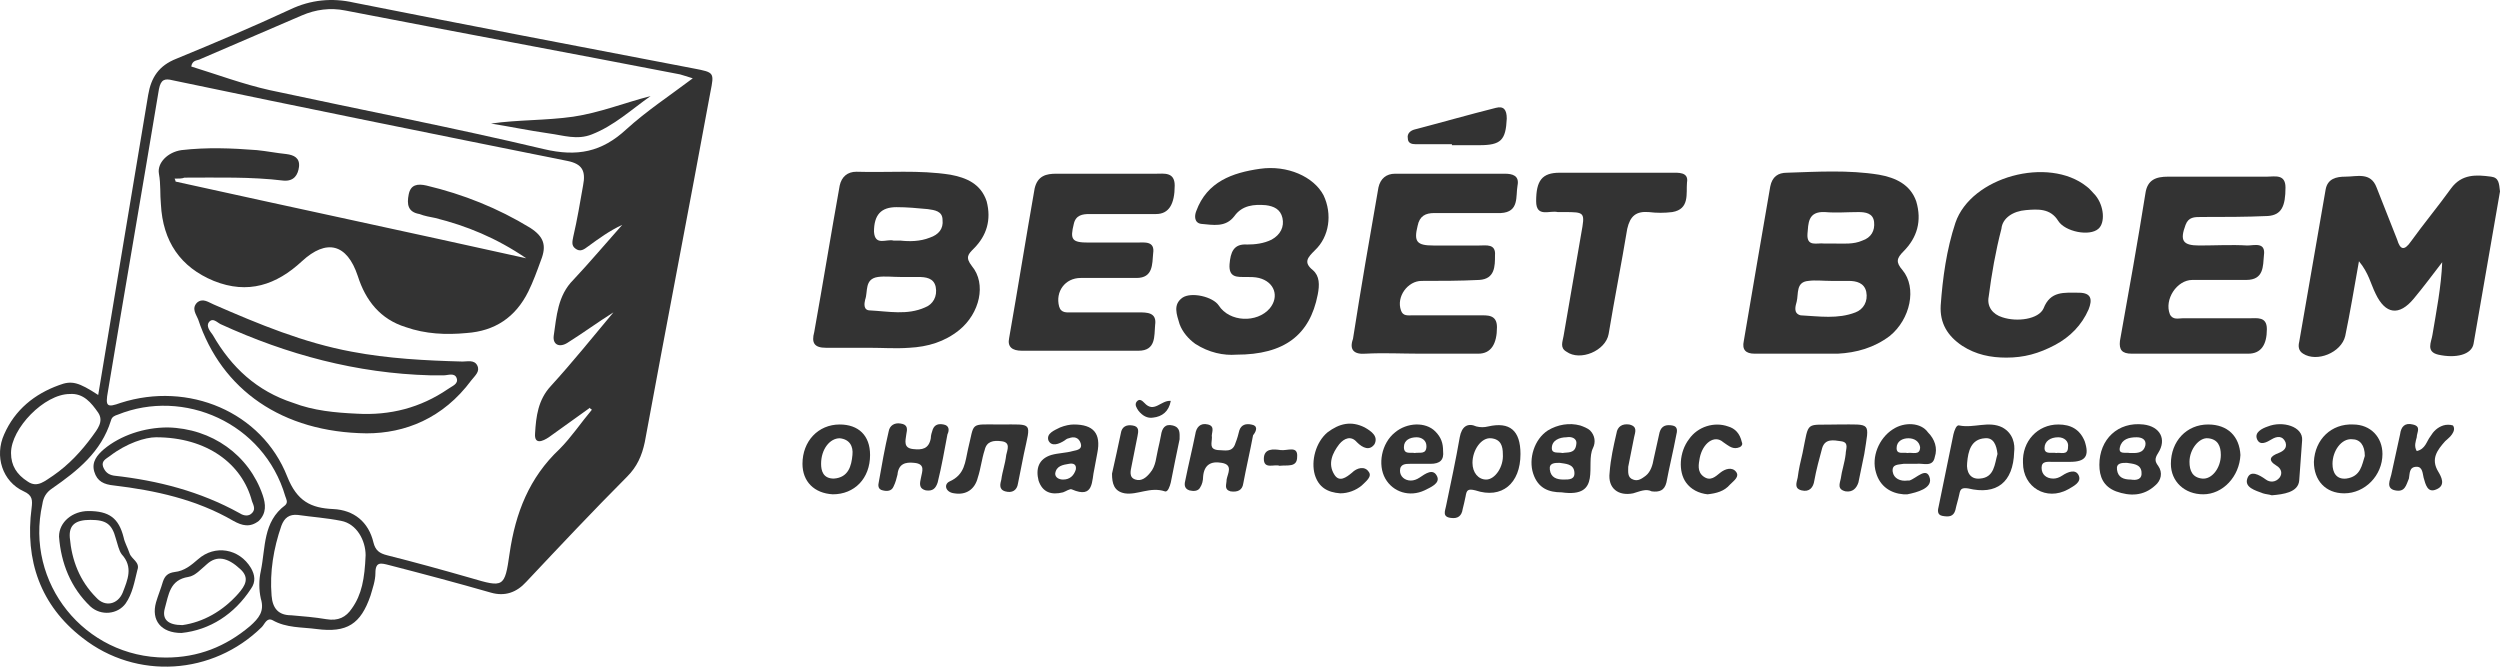
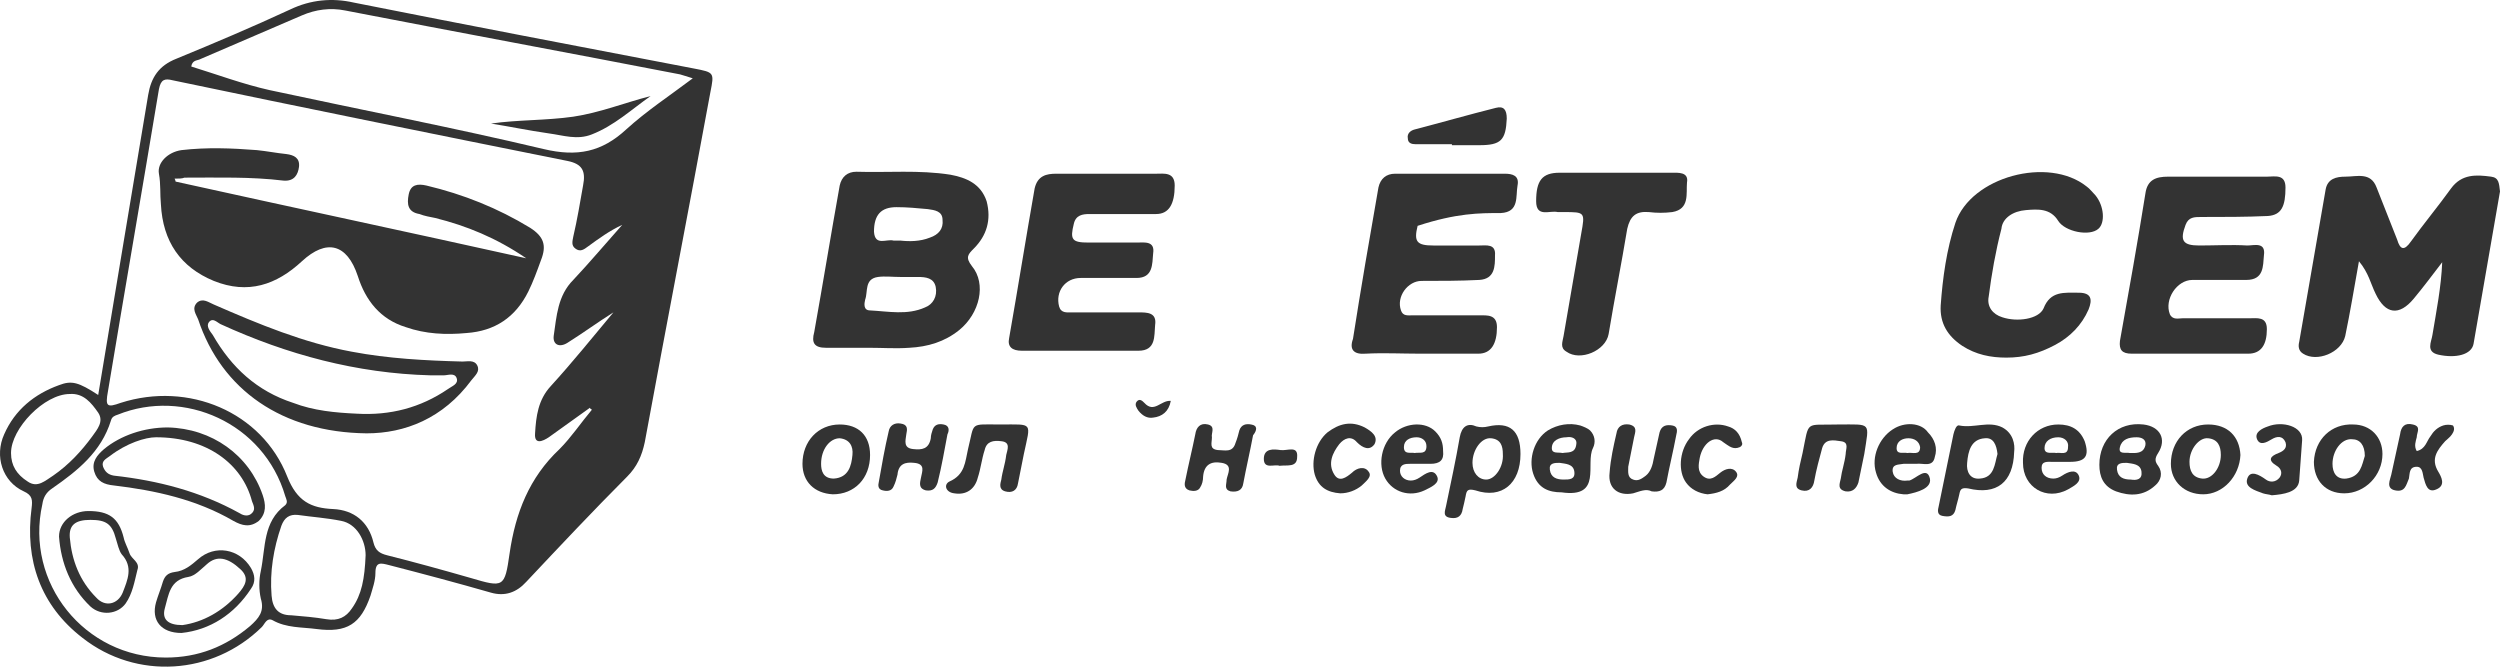
<svg xmlns="http://www.w3.org/2000/svg" width="210" height="56" viewBox="0 0 210 56" fill="none">
  <path d="M8.249 33.178C9.648 24.752 11.047 16.326 12.445 7.983C12.692 6.496 13.351 5.505 14.832 4.926C18.041 3.605 21.167 2.283 24.376 0.796C26.104 -0.03 27.914 -0.195 29.724 0.218C39.269 2.118 48.813 3.935 58.276 5.752C60.003 6.083 60.003 6.083 59.674 7.735C57.864 17.566 55.972 27.313 54.161 37.144C53.915 38.3 53.503 39.209 52.681 40.035C49.801 42.926 47.003 45.9 44.206 48.874C43.383 49.783 42.395 50.113 41.243 49.783C38.364 48.957 35.566 48.213 32.686 47.47C32.028 47.305 31.535 47.139 31.535 48.131C31.535 48.791 31.288 49.452 31.123 50.031C30.3 52.426 29.148 53.17 26.598 52.839C25.363 52.674 24.047 52.757 22.895 52.096C22.401 51.848 22.237 52.426 21.99 52.674C17.876 56.722 11.458 57.135 6.933 53.583C3.395 50.857 2.078 47.057 2.654 42.678C2.736 42.018 2.736 41.605 1.996 41.274C0.186 40.448 -0.473 38.3 0.35 36.483C1.255 34.418 2.901 33.096 4.958 32.352C6.028 31.939 6.604 32.105 8.249 33.178ZM49.718 34.418C49.636 34.335 49.554 34.335 49.554 34.252C48.402 35.078 47.25 35.905 46.098 36.731C45.604 37.061 44.864 37.392 44.946 36.4C45.028 34.996 45.193 33.592 46.263 32.435C48.073 30.452 49.801 28.305 51.529 26.239C50.212 27.066 48.978 27.974 47.661 28.8C47.003 29.213 46.427 28.965 46.51 28.222C46.756 26.57 46.839 24.835 48.155 23.513C49.554 22.026 50.87 20.457 52.269 18.887C51.199 19.383 50.294 20.044 49.389 20.705C49.06 20.952 48.731 21.2 48.32 20.87C47.99 20.622 48.073 20.291 48.155 19.878C48.484 18.474 48.731 16.987 48.978 15.583C49.225 14.344 48.896 13.765 47.661 13.518C36.554 11.287 25.528 9.057 14.502 6.744C13.844 6.579 13.515 6.661 13.351 7.487C11.952 15.913 10.471 24.422 9.072 32.848C8.825 34.17 8.99 34.252 10.142 33.839C15.819 32.022 21.99 34.583 24.129 40.035C24.952 42.1 26.104 42.678 27.996 42.761C29.724 42.844 30.959 43.835 31.37 45.57C31.535 46.231 31.864 46.478 32.522 46.644C34.826 47.222 37.212 47.883 39.516 48.544C42.313 49.37 42.395 49.37 42.807 46.478C43.3 43.092 44.453 40.118 47.003 37.722C47.99 36.731 48.813 35.492 49.718 34.418ZM58.193 6.579C57.7 6.413 57.37 6.331 57.124 6.248C47.744 4.431 38.364 2.696 28.984 0.879C27.75 0.631 26.515 0.796 25.363 1.292C22.484 2.531 19.604 3.77 16.724 5.009C16.477 5.092 16.148 5.092 16.066 5.587C18.205 6.248 20.427 7.074 22.648 7.57C30.3 9.222 38.035 10.709 45.687 12.526C48.484 13.187 50.541 12.774 52.598 10.874C54.326 9.305 56.218 8.065 58.193 6.579ZM13.927 55.235C16.642 55.235 18.946 54.326 21.003 52.592C21.743 51.931 22.237 51.352 21.908 50.279C21.743 49.535 21.743 48.709 21.908 47.965C22.319 45.983 22.072 43.835 23.965 42.431C24.212 42.183 24.047 41.935 23.965 41.687C22.154 35.492 15.408 32.6 9.895 34.831C9.648 34.913 9.401 34.996 9.319 35.326C8.496 37.97 6.521 39.539 4.382 41.026C3.888 41.357 3.641 41.77 3.559 42.348C2.078 48.957 7.097 55.235 13.927 55.235ZM30.712 46.644C30.712 45.405 29.971 44 28.655 43.752C27.42 43.505 26.186 43.422 25.034 43.257C24.294 43.174 23.882 43.505 23.636 44.165C22.977 46.065 22.648 48.048 22.813 50.031C22.895 51.105 23.389 51.683 24.458 51.683C25.446 51.765 26.433 51.848 27.42 52.013C28.408 52.178 29.066 51.848 29.56 51.105C30.383 49.948 30.629 48.626 30.712 46.644ZM0.926 38.052C0.926 39.126 1.42 39.87 2.325 40.448C3.148 41.026 3.806 40.365 4.464 39.952C5.781 39.044 6.85 37.887 7.755 36.648C8.167 36.07 8.743 35.409 8.249 34.665C7.673 33.839 7.015 33.013 5.863 33.096C3.724 33.096 0.926 35.987 0.926 38.052Z" fill="#333333" />
  <path d="M14.667 15.005C14.749 15.17 14.749 15.253 14.749 15.253C24.458 17.401 34.167 19.466 44.205 21.696C41.654 19.962 39.186 18.97 36.553 18.309C36.142 18.227 35.648 18.144 35.237 17.979C34.249 17.814 34.167 17.153 34.332 16.327C34.496 15.501 35.072 15.418 35.813 15.583C38.939 16.327 41.819 17.483 44.534 19.136C45.686 19.879 45.933 20.622 45.439 21.862C45.11 22.77 44.781 23.679 44.37 24.505C43.3 26.653 41.572 27.809 39.186 27.975C37.458 28.14 35.73 28.057 34.085 27.479C31.945 26.818 30.711 25.249 30.053 23.183C29.148 20.457 27.42 20.044 25.363 21.944C23.224 23.927 20.838 24.753 17.958 23.596C15.16 22.44 13.679 20.292 13.515 17.153C13.432 16.327 13.515 15.501 13.35 14.592C13.186 13.683 14.091 12.775 15.243 12.61C17.382 12.362 19.439 12.444 21.578 12.61C22.401 12.692 23.224 12.857 24.047 12.94C24.705 13.023 25.198 13.27 25.116 14.014C25.034 14.675 24.705 15.253 23.8 15.17C21.084 14.84 18.287 14.922 15.489 14.922C15.325 15.005 14.996 15.005 14.667 15.005Z" fill="#333333" />
  <path d="M30.794 36.401C23.717 36.318 18.616 32.766 16.641 26.818C16.477 26.405 16.065 25.91 16.559 25.414C17.053 25.001 17.546 25.414 17.958 25.579C21.743 27.231 25.528 28.801 29.559 29.544C32.604 30.122 35.73 30.288 38.857 30.37C39.268 30.37 39.844 30.205 40.091 30.701C40.338 31.197 39.927 31.527 39.597 31.94C37.211 35.162 34.002 36.401 30.794 36.401ZM29.971 34.749C32.768 34.914 35.319 34.253 37.623 32.683C37.952 32.436 38.528 32.27 38.363 31.775C38.199 31.279 37.623 31.527 37.294 31.527C36.882 31.527 36.553 31.527 36.142 31.527C29.971 31.362 24.129 29.792 18.534 27.231C18.205 27.066 17.875 26.653 17.546 27.066C17.3 27.396 17.629 27.809 17.875 28.14C19.439 30.866 21.578 32.849 24.622 33.84C26.35 34.501 28.161 34.666 29.971 34.749Z" fill="#333333" />
  <path d="M41.243 10.379C43.547 10.049 45.851 10.131 48.155 9.801C50.376 9.47 52.433 8.644 54.655 8.066C53.009 9.223 51.611 10.544 49.718 11.288C48.484 11.783 47.332 11.37 46.098 11.205C44.37 10.957 42.806 10.627 41.243 10.379Z" fill="#333333" />
  <path d="M14.091 35.905C17.793 35.988 20.92 38.218 22.072 41.605C22.319 42.349 22.401 43.092 21.743 43.753C21.002 44.331 20.344 44.166 19.603 43.753C16.477 41.936 13.021 41.192 9.565 40.779C8.742 40.696 8.166 40.449 7.92 39.623C7.673 38.796 8.166 38.218 8.742 37.722C10.141 36.566 12.116 35.905 14.091 35.905ZM13.103 36.731C12.198 36.731 10.635 37.227 9.236 38.301C8.907 38.549 8.496 38.714 8.66 39.209C8.825 39.623 9.072 39.87 9.565 39.953C13.268 40.366 16.806 41.275 20.097 43.092C20.344 43.257 20.755 43.422 21.084 43.175C21.496 42.844 21.331 42.514 21.167 42.101C20.344 38.962 17.382 36.731 13.103 36.731Z" fill="#333333" />
  <path d="M7.426 42.927C9.154 42.927 9.977 43.505 10.388 45.157C10.47 45.57 10.717 45.983 10.882 46.479C11.046 46.975 11.787 47.222 11.54 47.883C11.293 48.875 11.129 49.866 10.553 50.692C9.894 51.601 8.496 51.766 7.59 50.94C5.945 49.37 5.122 47.305 4.958 45.075C4.958 43.836 6.109 42.927 7.426 42.927ZM7.59 43.67C6.356 43.67 5.78 44.083 5.863 45.157C6.027 47.057 6.685 48.792 8.084 50.196C8.825 51.023 9.894 50.775 10.306 49.783C10.717 48.709 11.211 47.636 10.223 46.562C9.977 46.231 9.894 45.736 9.73 45.24C9.401 44.001 8.907 43.67 7.59 43.67Z" fill="#333333" />
  <path d="M15.243 53.17C13.515 53.17 12.692 52.096 13.103 50.609C13.268 50.031 13.515 49.453 13.679 48.875C13.844 48.379 14.091 48.131 14.667 48.049C15.489 47.966 16.065 47.47 16.641 46.975C18.04 45.736 20.097 46.066 21.084 47.718C21.414 48.296 21.496 48.875 21.084 49.453C19.686 51.601 17.629 52.922 15.243 53.17ZM15.325 52.509C17.053 52.262 18.698 51.353 20.015 49.866C20.591 49.205 21.002 48.544 20.179 47.801C19.11 46.809 18.205 46.644 17.382 47.388C16.888 47.801 16.395 48.379 15.819 48.462C14.255 48.709 14.173 49.949 13.844 51.105C13.597 52.014 14.091 52.509 15.325 52.509Z" fill="#333333" />
-   <path d="M151.005 29.709C152.157 29.709 153.227 29.709 154.379 29.709C155.942 29.627 157.423 29.214 158.739 28.223C160.467 26.818 161.043 24.175 159.809 22.688C159.233 22.027 159.315 21.696 159.891 21.118C161.043 19.962 161.455 18.557 160.961 16.905C160.467 15.501 159.233 14.922 157.834 14.675C155.284 14.262 152.651 14.427 150.1 14.509C149.359 14.509 148.866 14.84 148.701 15.666C147.961 19.962 147.22 24.257 146.48 28.636C146.315 29.379 146.644 29.709 147.385 29.709C148.619 29.709 149.771 29.709 151.005 29.709ZM153.309 17.814C154.214 17.896 155.201 17.814 156.106 17.814C156.682 17.814 157.341 17.896 157.423 18.64C157.505 19.383 157.176 19.962 156.436 20.209C155.695 20.54 154.872 20.457 154.049 20.457C153.803 20.457 153.473 20.457 153.227 20.457C152.651 20.375 151.746 20.788 151.828 19.631C151.91 18.805 151.828 17.731 153.309 17.814ZM150.923 25.331C151.087 24.67 150.84 23.679 151.91 23.596C152.486 23.514 153.144 23.596 153.803 23.596C154.296 23.596 154.79 23.596 155.284 23.596C155.942 23.596 156.6 23.762 156.765 24.505C156.929 25.331 156.518 25.992 155.86 26.24C154.379 26.818 152.815 26.57 151.252 26.488C150.594 26.323 150.84 25.662 150.923 25.331Z" fill="#333333" />
  <path d="M209.259 14.84C208.025 14.675 206.791 14.592 205.886 15.831C204.816 17.318 203.582 18.805 202.512 20.292C201.937 21.118 201.607 20.953 201.361 20.127C200.785 18.64 200.209 17.235 199.633 15.748C199.139 14.427 197.987 14.84 197 14.84C196.259 14.84 195.519 15.005 195.354 15.914C194.614 20.209 193.873 24.422 193.133 28.718C193.05 29.049 193.05 29.462 193.462 29.709C194.614 30.453 196.671 29.627 197 28.222C197.411 26.24 197.74 24.257 198.152 21.944C198.974 22.936 199.139 23.844 199.55 24.67C200.373 26.405 201.525 26.57 202.759 25.083C203.582 24.092 204.323 23.101 205.145 22.027C205.063 24.092 204.652 26.157 204.323 28.14C204.24 28.718 203.747 29.544 204.816 29.792C206.297 30.122 207.614 29.792 207.778 28.883C208.519 24.588 209.259 20.375 210 16.079C209.918 15.418 209.918 14.922 209.259 14.84Z" fill="#333333" />
  <path d="M69.383 29.214C70.617 29.214 71.769 29.214 73.003 29.214C74.155 29.214 75.225 29.296 76.377 29.214C77.94 29.131 79.339 28.718 80.573 27.727C82.301 26.323 82.877 23.844 81.643 22.357C81.067 21.614 81.314 21.366 81.807 20.87C82.877 19.796 83.288 18.475 82.877 16.905C82.383 15.418 81.149 14.922 79.833 14.675C77.2 14.262 74.567 14.509 71.934 14.427C71.193 14.427 70.7 14.84 70.535 15.583C69.794 19.714 69.136 23.762 68.396 27.892C68.149 28.801 68.396 29.214 69.383 29.214ZM75.307 17.401C76.212 17.401 77.035 17.483 77.94 17.566C78.516 17.649 79.174 17.731 79.174 18.475C79.257 19.218 78.845 19.714 78.105 19.962C77.282 20.292 76.377 20.292 75.636 20.209C75.307 20.209 75.225 20.209 75.06 20.209C74.484 20.044 73.497 20.705 73.415 19.466C73.415 18.062 73.991 17.401 75.307 17.401ZM72.674 25.166C72.921 24.505 72.592 23.431 73.744 23.266C74.32 23.183 74.978 23.266 75.636 23.266C76.13 23.266 76.624 23.266 77.117 23.266C77.776 23.266 78.434 23.349 78.598 24.092C78.763 24.918 78.352 25.579 77.693 25.827C76.212 26.488 74.649 26.157 73.086 26.075C72.51 26.075 72.592 25.496 72.674 25.166Z" fill="#333333" />
-   <path d="M114.719 29.709C116.2 29.627 117.764 29.709 119.245 29.709C120.89 29.709 122.536 29.709 124.182 29.709C125.251 29.709 125.745 28.883 125.745 27.479C125.745 26.405 124.922 26.488 124.264 26.488C122.371 26.488 120.479 26.488 118.669 26.488C118.257 26.488 117.846 26.57 117.682 26.075C117.27 24.918 118.257 23.596 119.409 23.596C121.055 23.596 122.618 23.596 124.264 23.514C125.58 23.431 125.58 22.357 125.58 21.448C125.663 20.457 124.84 20.622 124.264 20.622C122.947 20.622 121.713 20.622 120.397 20.622C118.998 20.622 118.751 20.292 119.08 18.97C119.245 18.144 119.739 17.896 120.479 17.896C122.371 17.896 124.264 17.896 126.074 17.896C127.637 17.814 127.308 16.492 127.473 15.583C127.637 14.757 127.061 14.592 126.403 14.592C123.359 14.592 120.232 14.592 117.188 14.592C116.447 14.592 115.954 15.005 115.789 15.748C115.049 19.962 114.308 24.257 113.65 28.47C113.321 29.379 113.732 29.792 114.719 29.709Z" fill="#333333" />
+   <path d="M114.719 29.709C116.2 29.627 117.764 29.709 119.245 29.709C120.89 29.709 122.536 29.709 124.182 29.709C125.251 29.709 125.745 28.883 125.745 27.479C125.745 26.405 124.922 26.488 124.264 26.488C122.371 26.488 120.479 26.488 118.669 26.488C118.257 26.488 117.846 26.57 117.682 26.075C117.27 24.918 118.257 23.596 119.409 23.596C121.055 23.596 122.618 23.596 124.264 23.514C125.58 23.431 125.58 22.357 125.58 21.448C125.663 20.457 124.84 20.622 124.264 20.622C122.947 20.622 121.713 20.622 120.397 20.622C118.998 20.622 118.751 20.292 119.08 18.97C122.371 17.896 124.264 17.896 126.074 17.896C127.637 17.814 127.308 16.492 127.473 15.583C127.637 14.757 127.061 14.592 126.403 14.592C123.359 14.592 120.232 14.592 117.188 14.592C116.447 14.592 115.954 15.005 115.789 15.748C115.049 19.962 114.308 24.257 113.65 28.47C113.321 29.379 113.732 29.792 114.719 29.709Z" fill="#333333" />
  <path d="M85.839 29.462C87.402 29.462 88.966 29.462 90.529 29.462C92.257 29.462 93.903 29.462 95.63 29.462C97.112 29.462 96.947 28.222 97.029 27.314C97.194 26.24 96.371 26.24 95.63 26.24C93.738 26.24 91.846 26.24 90.035 26.24C89.624 26.24 89.13 26.322 88.966 25.744C88.637 24.505 89.459 23.349 90.776 23.349C92.339 23.349 93.903 23.349 95.466 23.349C96.865 23.349 96.782 22.192 96.865 21.283C97.029 20.209 96.124 20.375 95.466 20.375C94.149 20.375 92.751 20.375 91.434 20.375C90.035 20.375 89.871 20.127 90.2 18.805C90.365 18.062 90.94 17.979 91.516 17.979C93.409 17.979 95.301 17.979 97.112 17.979C98.181 17.979 98.675 17.153 98.675 15.583C98.675 14.427 97.77 14.592 97.112 14.592C94.314 14.592 91.516 14.592 88.719 14.592C87.896 14.592 87.156 14.757 86.909 15.831C86.168 20.044 85.51 24.175 84.769 28.388C84.605 29.131 85.016 29.462 85.839 29.462Z" fill="#333333" />
  <path d="M179.063 29.709C180.708 29.709 182.272 29.709 183.917 29.709C185.563 29.709 187.208 29.709 188.854 29.709C189.924 29.709 190.417 28.966 190.417 27.644C190.417 26.57 189.594 26.735 188.936 26.735C187.044 26.735 185.151 26.735 183.341 26.735C183.012 26.735 182.518 26.901 182.272 26.405C181.778 25.166 182.848 23.514 184.164 23.514C185.645 23.514 187.208 23.514 188.689 23.514C190.17 23.514 190.088 22.357 190.17 21.449C190.335 20.292 189.348 20.622 188.772 20.622C187.455 20.54 186.056 20.622 184.74 20.622C183.341 20.622 183.094 20.209 183.588 18.888C183.835 18.227 184.329 18.227 184.904 18.227C186.797 18.227 188.689 18.227 190.5 18.144C191.652 18.062 191.981 17.318 191.981 15.749C191.981 14.592 191.076 14.84 190.417 14.84C187.62 14.84 184.905 14.84 182.107 14.84C181.12 14.84 180.379 15.088 180.215 16.244C179.556 20.375 178.816 24.505 178.075 28.636C177.993 29.379 178.24 29.709 179.063 29.709Z" fill="#333333" />
-   <path d="M110.276 22.688C109.453 22.027 109.865 21.614 110.441 21.035C111.675 19.879 111.922 17.979 111.181 16.409C110.359 14.84 108.137 13.848 105.833 14.179C103.529 14.509 101.39 15.253 100.485 17.731C100.32 18.144 100.32 18.722 100.896 18.805C101.884 18.888 102.953 19.136 103.694 18.144C104.352 17.235 105.339 17.153 106.327 17.235C106.985 17.318 107.561 17.566 107.726 18.309C107.89 19.053 107.561 19.714 106.821 20.127C106.162 20.457 105.422 20.54 104.764 20.54C103.612 20.457 103.365 21.201 103.282 22.192C103.2 23.349 103.941 23.266 104.681 23.266C105.01 23.266 105.422 23.266 105.751 23.349C107.067 23.679 107.479 24.918 106.656 25.909C105.586 27.148 103.282 27.066 102.377 25.662C101.884 24.918 100.074 24.505 99.333 25.001C98.51 25.579 98.839 26.405 99.086 27.231C99.333 27.892 99.827 28.47 100.403 28.883C101.555 29.627 102.789 29.875 103.858 29.792C107.89 29.792 110.029 28.14 110.688 24.753C110.852 23.927 110.852 23.183 110.276 22.688Z" fill="#333333" />
  <path d="M170.176 17.649C171.164 17.566 172.233 17.483 172.892 18.557C173.468 19.466 175.525 19.879 176.265 19.218C176.841 18.723 176.759 17.318 176.018 16.409C175.771 16.162 175.525 15.831 175.278 15.666C172.069 13.105 165.569 14.84 164.252 18.723C163.512 20.953 163.183 23.349 163.018 25.662C162.936 27.148 163.594 28.223 164.828 29.049C165.98 29.792 167.214 30.04 168.531 30.04C170.012 30.04 171.246 29.709 172.645 28.966C173.879 28.305 174.866 27.314 175.442 25.992C175.771 25.166 175.689 24.588 174.619 24.588C173.385 24.588 172.233 24.422 171.657 25.909C171.246 26.818 169.436 27.066 168.202 26.653C167.379 26.405 166.885 25.744 167.05 24.918C167.297 23.018 167.626 21.118 168.119 19.218C168.202 18.309 169.107 17.731 170.176 17.649Z" fill="#333333" />
  <path d="M138.498 17.814C139.157 17.896 139.815 17.896 140.473 17.814C141.954 17.566 141.625 16.244 141.707 15.335C141.872 14.427 140.967 14.509 140.391 14.509C138.828 14.509 137.264 14.509 135.701 14.509C134.138 14.509 132.574 14.509 131.011 14.509C129.53 14.509 129.036 15.17 129.036 16.905C129.036 18.309 130.188 17.649 130.846 17.814C131.011 17.814 131.176 17.814 131.34 17.814C133.15 17.814 133.15 17.814 132.821 19.631C132.327 22.523 131.834 25.331 131.34 28.223C131.258 28.718 131.011 29.214 131.587 29.544C132.739 30.37 134.878 29.462 135.125 28.057C135.619 25.083 136.195 22.192 136.688 19.218C136.935 18.144 137.429 17.731 138.498 17.814Z" fill="#333333" />
  <path d="M168.202 35.905C167.05 35.327 165.815 35.988 164.581 35.74C164.334 35.657 164.17 36.153 164.088 36.483C163.676 38.466 163.265 40.531 162.853 42.514C162.771 42.844 162.689 43.257 163.183 43.34C163.676 43.422 164.088 43.422 164.252 42.844C164.334 42.431 164.499 41.935 164.581 41.523C164.664 41.109 164.746 40.944 165.322 41.027C167.708 41.605 169.107 40.531 169.189 37.97C169.271 37.309 169.107 36.401 168.202 35.905ZM166.309 40.201C165.486 40.283 165.157 39.623 165.24 38.879C165.322 37.888 165.569 36.896 166.721 36.814C167.461 36.731 167.708 37.392 167.79 38.136C167.543 38.962 167.543 40.118 166.309 40.201Z" fill="#333333" />
  <path d="M125.004 35.822C124.675 35.905 124.346 35.905 124.017 35.822C123.277 35.492 122.783 35.822 122.618 36.731C122.289 38.631 121.878 40.531 121.466 42.514C121.384 42.927 121.137 43.422 121.878 43.505C122.454 43.588 122.783 43.34 122.865 42.762C122.947 42.431 123.03 42.101 123.112 41.688C123.194 41.192 123.277 41.027 123.935 41.192C126.156 41.935 127.72 40.614 127.72 38.136C127.72 36.153 126.815 35.409 125.004 35.822ZM124.84 40.283C124.182 40.283 123.688 39.705 123.688 38.879C123.688 37.805 124.428 36.731 125.251 36.814C126.074 36.896 126.239 37.475 126.239 38.136C126.321 39.209 125.58 40.283 124.84 40.283Z" fill="#333333" />
  <path d="M84.029 35.657C81.396 35.657 81.89 35.409 81.314 37.722C81.067 38.796 81.067 39.87 79.75 40.449C79.257 40.696 79.421 41.357 80.162 41.44C81.149 41.605 81.89 41.109 82.136 40.118C82.383 39.375 82.466 38.548 82.712 37.805C82.877 37.062 83.453 36.979 84.111 37.062C84.934 37.144 84.605 37.805 84.523 38.218C84.44 38.962 84.193 39.622 84.111 40.283C84.029 40.614 83.864 41.109 84.44 41.275C85.016 41.44 85.428 41.192 85.51 40.614C85.674 39.788 85.839 38.962 86.004 38.136C86.58 35.409 86.826 35.657 84.029 35.657Z" fill="#333333" />
  <path d="M132.739 35.74C131.834 35.492 130.846 35.657 130.024 36.153C128.872 36.896 128.378 38.549 128.789 39.788C129.201 41.027 130.106 41.357 131.175 41.357C134.631 41.853 133.15 38.962 133.808 37.64C134.055 37.144 133.973 36.566 133.562 36.153C133.397 35.988 132.986 35.822 132.739 35.74ZM131.34 40.283C130.764 40.283 130.27 40.118 130.188 39.457C130.106 38.879 130.6 38.879 131.011 38.879C131.505 38.962 132.163 38.962 132.245 39.623C132.327 40.283 131.834 40.283 131.34 40.283ZM131.258 38.053C130.846 37.97 130.353 38.136 130.353 37.64C130.353 36.979 131.011 36.731 131.587 36.731C131.998 36.649 132.492 36.814 132.41 37.309C132.327 38.136 131.669 37.97 131.258 38.053Z" fill="#333333" />
  <path d="M197.658 35.657C195.848 35.575 194.449 36.896 194.367 38.796C194.367 40.366 195.354 41.44 196.917 41.44C198.645 41.44 200.126 39.953 200.126 38.136C200.126 36.731 199.139 35.657 197.658 35.657ZM197.082 40.201C196.259 40.283 195.93 39.705 195.93 38.962C195.93 37.888 196.671 36.814 197.576 36.896C198.234 36.896 198.645 37.392 198.645 38.301C198.398 39.044 198.316 40.035 197.082 40.201Z" fill="#333333" />
  <path d="M180.05 35.657C177.911 35.409 176.347 36.896 176.347 39.044C176.347 40.035 176.676 40.862 177.746 41.275C178.898 41.688 180.05 41.688 181.037 40.779C181.531 40.366 181.696 39.705 181.284 39.127C181.037 38.796 180.955 38.548 181.284 38.053C182.025 36.896 181.449 35.822 180.05 35.657ZM178.98 40.283C178.404 40.283 177.911 40.118 177.828 39.457C177.746 38.879 178.24 38.879 178.651 38.879C179.145 38.962 179.803 38.962 179.885 39.623C179.968 40.283 179.474 40.366 178.98 40.283ZM178.898 38.053C178.569 37.97 177.911 38.218 178.075 37.557C178.24 36.896 178.816 36.731 179.474 36.731C179.885 36.731 180.297 36.896 180.215 37.392C180.05 38.136 179.392 38.053 178.898 38.053Z" fill="#333333" />
  <path d="M185.48 35.657C183.67 35.657 182.354 37.062 182.354 38.962C182.354 40.449 183.506 41.522 185.069 41.522C186.715 41.522 188.113 40.035 188.196 38.218C188.113 36.648 187.126 35.657 185.48 35.657ZM184.987 40.201C184.164 40.118 183.917 39.54 183.917 38.796C183.917 37.722 184.74 36.731 185.48 36.814C186.303 36.896 186.55 37.475 186.55 38.218C186.55 39.292 185.81 40.283 184.987 40.201Z" fill="#333333" />
  <path d="M154.379 35.657C151.581 35.74 151.992 35.244 151.416 38.053C151.252 38.714 151.087 39.457 151.005 40.118C150.923 40.531 150.676 41.027 151.334 41.192C151.992 41.357 152.322 40.944 152.404 40.366C152.568 39.457 152.815 38.549 153.062 37.64C153.309 36.814 154.049 36.979 154.625 37.062C155.366 37.144 155.037 37.722 155.037 38.136C154.954 38.879 154.708 39.54 154.625 40.201C154.543 40.614 154.296 41.109 155.037 41.275C155.613 41.357 155.942 41.027 156.106 40.531C156.271 39.705 156.436 38.962 156.6 38.136C157.012 35.41 157.258 35.657 154.379 35.657Z" fill="#333333" />
  <path d="M70.535 35.657C68.725 35.657 67.408 37.062 67.408 38.962C67.408 40.449 68.396 41.44 69.959 41.522C71.769 41.522 73.086 40.201 73.086 38.218C73.086 36.566 72.098 35.657 70.535 35.657ZM70.041 40.201C69.136 40.201 68.972 39.54 68.972 38.962C68.972 37.722 69.712 36.814 70.535 36.814C71.358 36.896 71.687 37.475 71.605 38.218C71.522 39.127 71.275 40.118 70.041 40.201Z" fill="#333333" />
  <path d="M140.473 35.74C139.979 35.657 139.568 35.74 139.404 36.318C139.239 37.062 139.074 37.805 138.91 38.548C138.828 39.044 138.663 39.622 138.252 39.953C137.922 40.201 137.593 40.449 137.182 40.283C136.688 40.118 136.771 39.622 136.771 39.209C136.935 38.383 137.1 37.557 137.264 36.731C137.347 36.318 137.593 35.822 136.853 35.657C136.277 35.575 135.865 35.822 135.783 36.401C135.536 37.475 135.29 38.548 135.207 39.705C135.043 41.027 135.948 41.688 137.182 41.44C137.758 41.275 138.252 41.027 138.745 41.275C139.404 41.357 139.815 41.192 139.979 40.531C140.226 39.209 140.555 37.888 140.802 36.566C140.885 36.235 140.967 35.822 140.473 35.74Z" fill="#333333" />
  <path d="M105.093 35.657C104.681 35.575 104.27 35.657 104.105 36.153C104.023 36.483 103.941 36.814 103.776 37.227C103.529 38.053 102.871 37.805 102.295 37.805C101.555 37.722 101.801 37.227 101.801 36.731C101.719 36.401 102.131 35.822 101.472 35.657C100.814 35.492 100.485 35.905 100.403 36.483C100.156 37.722 99.827 39.044 99.58 40.283C99.498 40.614 99.415 41.027 99.909 41.192C100.238 41.275 100.65 41.275 100.814 40.944C100.979 40.696 101.061 40.366 101.061 40.035C101.143 39.044 101.719 38.714 102.624 38.879C103.612 39.044 103.118 39.788 103.036 40.283C103.036 40.696 102.789 41.109 103.365 41.275C103.941 41.357 104.352 41.192 104.434 40.614C104.681 39.292 105.01 37.888 105.257 36.566C105.586 36.153 105.669 35.74 105.093 35.657Z" fill="#333333" />
  <path d="M79.257 35.657C78.845 35.575 78.516 35.657 78.352 36.07C78.269 36.318 78.187 36.566 78.187 36.814C78.022 37.722 77.447 37.805 76.706 37.722C75.883 37.64 76.048 37.062 76.13 36.483C76.212 36.07 76.294 35.657 75.636 35.575C75.143 35.492 74.731 35.74 74.649 36.236C74.32 37.64 74.073 39.044 73.826 40.449C73.744 40.779 73.744 41.109 74.155 41.192C74.484 41.275 74.896 41.275 75.06 40.862C75.225 40.531 75.307 40.201 75.389 39.87C75.472 38.962 76.048 38.796 76.788 38.879C77.776 38.962 77.447 39.623 77.364 40.118C77.282 40.531 77.117 41.027 77.776 41.192C78.352 41.275 78.598 41.027 78.763 40.531C79.092 39.209 79.339 37.805 79.586 36.483C79.75 36.153 79.75 35.74 79.257 35.657Z" fill="#333333" />
-   <path d="M98.51 35.74C97.852 35.575 97.605 35.988 97.523 36.566C97.441 36.979 97.358 37.392 97.276 37.722C97.112 38.383 97.112 39.127 96.618 39.705C96.289 40.118 95.877 40.449 95.384 40.283C94.808 40.118 94.972 39.54 95.055 39.127C95.219 38.301 95.384 37.475 95.548 36.648C95.63 36.236 95.713 35.822 95.137 35.74C94.643 35.657 94.232 35.822 94.149 36.401C93.903 37.557 93.656 38.714 93.409 39.788C93.409 40.614 93.573 41.275 94.478 41.44C95.548 41.605 96.618 40.861 97.852 41.275C98.099 41.357 98.263 40.861 98.346 40.531C98.593 39.292 98.839 38.053 99.086 36.896C99.086 36.401 99.168 35.905 98.51 35.74Z" fill="#333333" />
  <path d="M118.916 12.114C119.903 12.114 120.973 12.114 121.96 12.114C121.96 12.114 121.96 12.114 121.96 12.196C122.701 12.196 123.441 12.196 124.264 12.196C126.074 12.196 126.485 11.783 126.568 9.966C126.568 9.222 126.321 8.892 125.663 9.057C123.359 9.636 121.055 10.296 118.833 10.875C118.504 10.957 118.175 11.205 118.257 11.618C118.257 12.031 118.587 12.114 118.916 12.114Z" fill="#333333" />
-   <path d="M90.2 35.657C89.871 35.657 89.459 35.74 89.048 35.905C88.554 36.153 87.896 36.401 88.061 36.979C88.308 37.557 88.966 37.309 89.459 36.979C89.542 36.896 89.706 36.814 89.788 36.814C90.2 36.648 90.611 36.731 90.776 37.227C90.94 37.722 90.529 37.805 90.118 37.888C89.542 38.053 88.883 38.053 88.308 38.218C87.238 38.548 86.991 39.375 87.238 40.366C87.567 41.357 88.308 41.605 89.295 41.357C89.542 41.275 89.871 41.027 90.035 41.109C91.928 41.935 91.681 40.366 91.928 39.375C92.01 38.962 92.092 38.466 92.175 38.053C92.504 36.401 91.846 35.657 90.2 35.657ZM90.365 39.457C90.2 39.953 89.871 40.283 89.295 40.283C88.966 40.283 88.637 40.118 88.637 39.788C88.719 39.127 89.295 39.044 89.788 38.962C90.2 38.879 90.447 39.044 90.365 39.457Z" fill="#333333" />
  <path d="M172.892 35.657C171.164 35.657 169.847 37.062 169.93 38.879C169.93 40.944 171.904 42.101 173.714 41.109C174.126 40.862 174.866 40.531 174.619 39.953C174.373 39.375 173.714 39.622 173.221 39.953C172.974 40.118 172.727 40.201 172.48 40.201C171.904 40.201 171.493 39.87 171.493 39.292C171.493 38.714 171.987 38.796 172.398 38.796C172.892 38.796 173.385 38.796 173.879 38.796C175.195 38.796 175.525 38.301 175.113 37.062C174.702 36.07 173.961 35.657 172.892 35.657ZM172.727 38.053C172.398 37.97 171.74 38.218 171.74 37.64C171.74 37.062 172.233 36.731 172.892 36.731C173.385 36.731 173.797 37.062 173.714 37.557C173.714 38.301 173.056 37.97 172.727 38.053Z" fill="#333333" />
  <path d="M117.188 36.318C116.036 37.227 115.707 39.044 116.365 40.201C117.023 41.357 118.422 41.77 119.656 41.192C120.15 40.944 120.973 40.614 120.726 40.035C120.397 39.292 119.739 39.788 119.245 40.118C118.998 40.283 118.751 40.366 118.504 40.366C118.011 40.366 117.599 40.035 117.599 39.54C117.599 38.962 118.093 38.962 118.422 38.962C118.998 38.962 119.574 38.962 120.15 38.962C120.973 38.962 121.302 38.631 121.22 37.888C121.22 37.227 121.055 36.731 120.561 36.236C119.739 35.409 118.175 35.492 117.188 36.318ZM118.833 38.053C118.504 37.97 117.928 38.218 117.928 37.557C117.928 36.979 118.422 36.731 118.998 36.731C119.409 36.731 119.821 36.979 119.821 37.475C119.821 38.218 119.245 37.97 118.833 38.053Z" fill="#333333" />
  <path d="M158.986 36.07C157.834 36.814 157.176 38.383 157.587 39.705C157.917 40.861 158.822 41.44 159.891 41.522C160.056 41.522 160.138 41.522 160.22 41.522C161.043 41.357 162.277 41.027 162.113 40.201C161.866 39.127 160.961 40.201 160.385 40.366C160.303 40.366 160.303 40.366 160.22 40.366C159.644 40.449 159.068 40.201 158.986 39.622C158.904 38.962 159.48 39.044 159.891 38.962C160.22 38.962 160.632 38.962 160.961 38.962C161.537 38.879 162.36 39.292 162.524 38.383C162.771 37.64 162.524 36.896 161.948 36.318C161.372 35.492 159.974 35.409 158.986 36.07ZM160.22 38.053C159.891 37.97 159.315 38.218 159.315 37.64C159.315 37.062 159.809 36.814 160.303 36.814C160.796 36.814 161.208 37.062 161.29 37.557C161.29 38.301 160.632 37.97 160.22 38.053Z" fill="#333333" />
  <path d="M205.228 35.74C204.734 35.905 204.405 36.236 204.158 36.648C203.829 37.062 203.747 37.722 203.006 37.888C202.759 37.475 202.924 37.062 203.006 36.731C203.006 36.318 203.418 35.822 202.677 35.657C202.019 35.492 201.69 35.822 201.607 36.483C201.361 37.64 201.114 38.714 200.867 39.87C200.785 40.283 200.373 41.027 201.196 41.192C202.019 41.357 202.101 40.779 202.348 40.201C202.43 39.788 202.348 39.209 203.006 39.209C203.5 39.209 203.5 39.788 203.582 40.118C203.747 40.696 203.911 41.44 204.652 41.109C205.475 40.779 205.063 40.035 204.816 39.622C204.158 38.548 204.734 37.805 205.392 37.062C205.557 36.896 205.804 36.731 205.968 36.483C206.133 36.235 206.215 35.988 206.051 35.74C205.804 35.657 205.475 35.657 205.228 35.74Z" fill="#333333" />
  <path d="M114.637 35.905C113.485 35.327 112.498 35.575 111.51 36.318C110.523 37.144 110.112 38.714 110.441 39.87C110.77 40.944 111.51 41.357 112.58 41.44C113.238 41.44 113.897 41.192 114.39 40.779C114.719 40.449 115.295 40.035 114.966 39.623C114.637 39.127 113.979 39.292 113.568 39.705C113.074 40.118 112.498 40.531 112.086 39.87C111.51 38.962 111.922 38.053 112.498 37.309C112.909 36.814 113.485 36.566 113.979 37.144C114.473 37.64 115.049 37.888 115.46 37.309C115.789 36.649 115.213 36.236 114.637 35.905Z" fill="#333333" />
  <path d="M145.163 35.822C144.011 35.409 142.612 35.822 141.872 36.896C141.049 37.97 140.967 39.622 141.625 40.531C142.036 41.109 142.695 41.44 143.435 41.522C144.176 41.44 144.834 41.275 145.328 40.696C145.657 40.366 146.15 40.035 145.821 39.622C145.492 39.209 144.916 39.375 144.505 39.705C144.094 40.035 143.682 40.449 143.106 40.035C142.53 39.622 142.695 38.962 142.777 38.466C143.024 37.227 144.011 36.483 144.752 37.144C145.245 37.475 145.575 37.805 146.15 37.557C146.315 37.475 146.397 37.309 146.315 37.144C146.15 36.401 145.739 35.988 145.163 35.822Z" fill="#333333" />
  <path d="M190.5 35.822C190.006 35.988 189.348 36.318 189.594 36.896C189.841 37.475 190.417 37.144 190.829 36.896C191.24 36.648 191.734 36.566 191.981 37.144C192.145 37.64 191.816 37.888 191.405 38.053C190.746 38.301 190.417 38.631 191.24 39.127C191.652 39.375 191.734 39.788 191.487 40.118C191.158 40.531 190.664 40.531 190.335 40.283C189.759 39.87 189.019 39.457 188.772 40.201C188.525 40.944 189.43 41.192 190.088 41.44C190.335 41.523 190.582 41.523 190.829 41.605C191.816 41.523 193.05 41.357 193.133 40.366C193.215 39.209 193.297 38.136 193.379 36.979C193.462 35.822 191.734 35.327 190.5 35.822Z" fill="#333333" />
  <path d="M107.561 37.805C106.985 37.722 106.162 37.64 106.162 38.548C106.162 39.457 107.067 38.962 107.479 39.127C108.137 39.044 108.96 39.292 108.96 38.383C109.042 37.392 108.137 37.888 107.561 37.805Z" fill="#333333" />
  <path d="M96.124 33.84C95.96 33.675 95.713 33.427 95.466 33.757C95.301 34.005 95.466 34.253 95.63 34.501C95.96 34.914 96.371 35.162 96.865 35.079C97.605 34.996 98.181 34.583 98.346 33.675C97.523 33.592 96.947 34.748 96.124 33.84Z" fill="#333333" />
</svg>